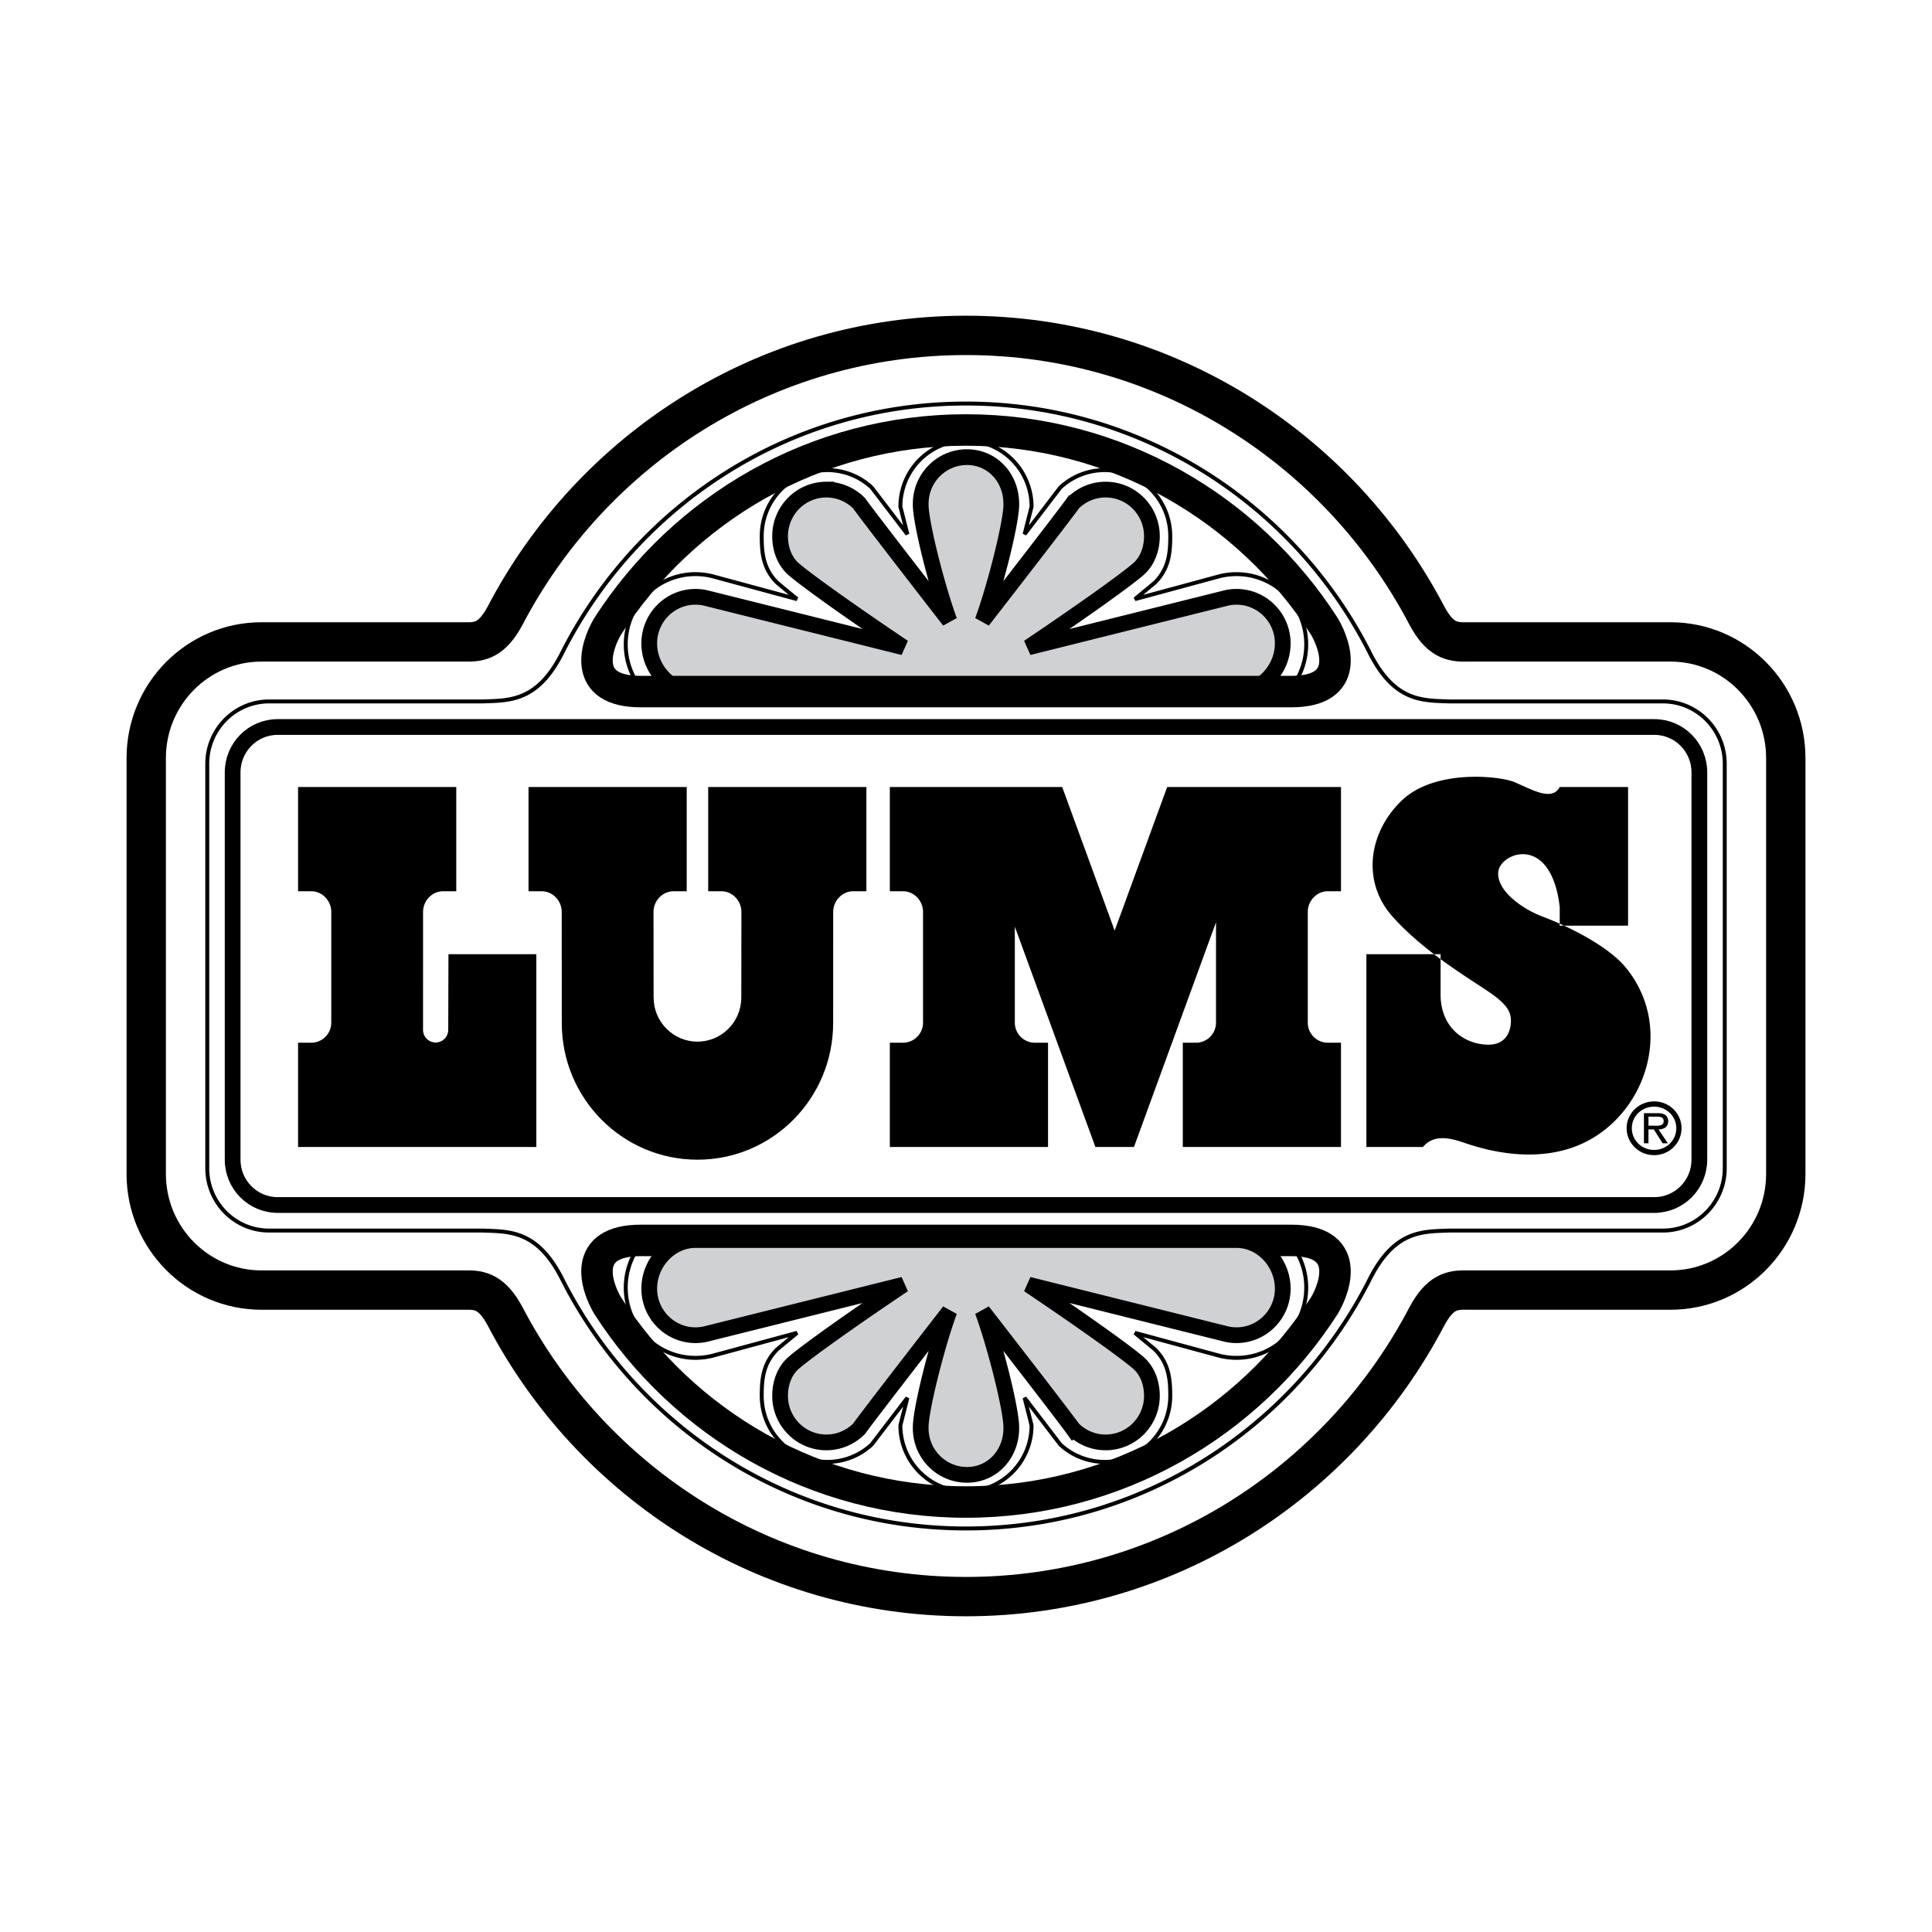
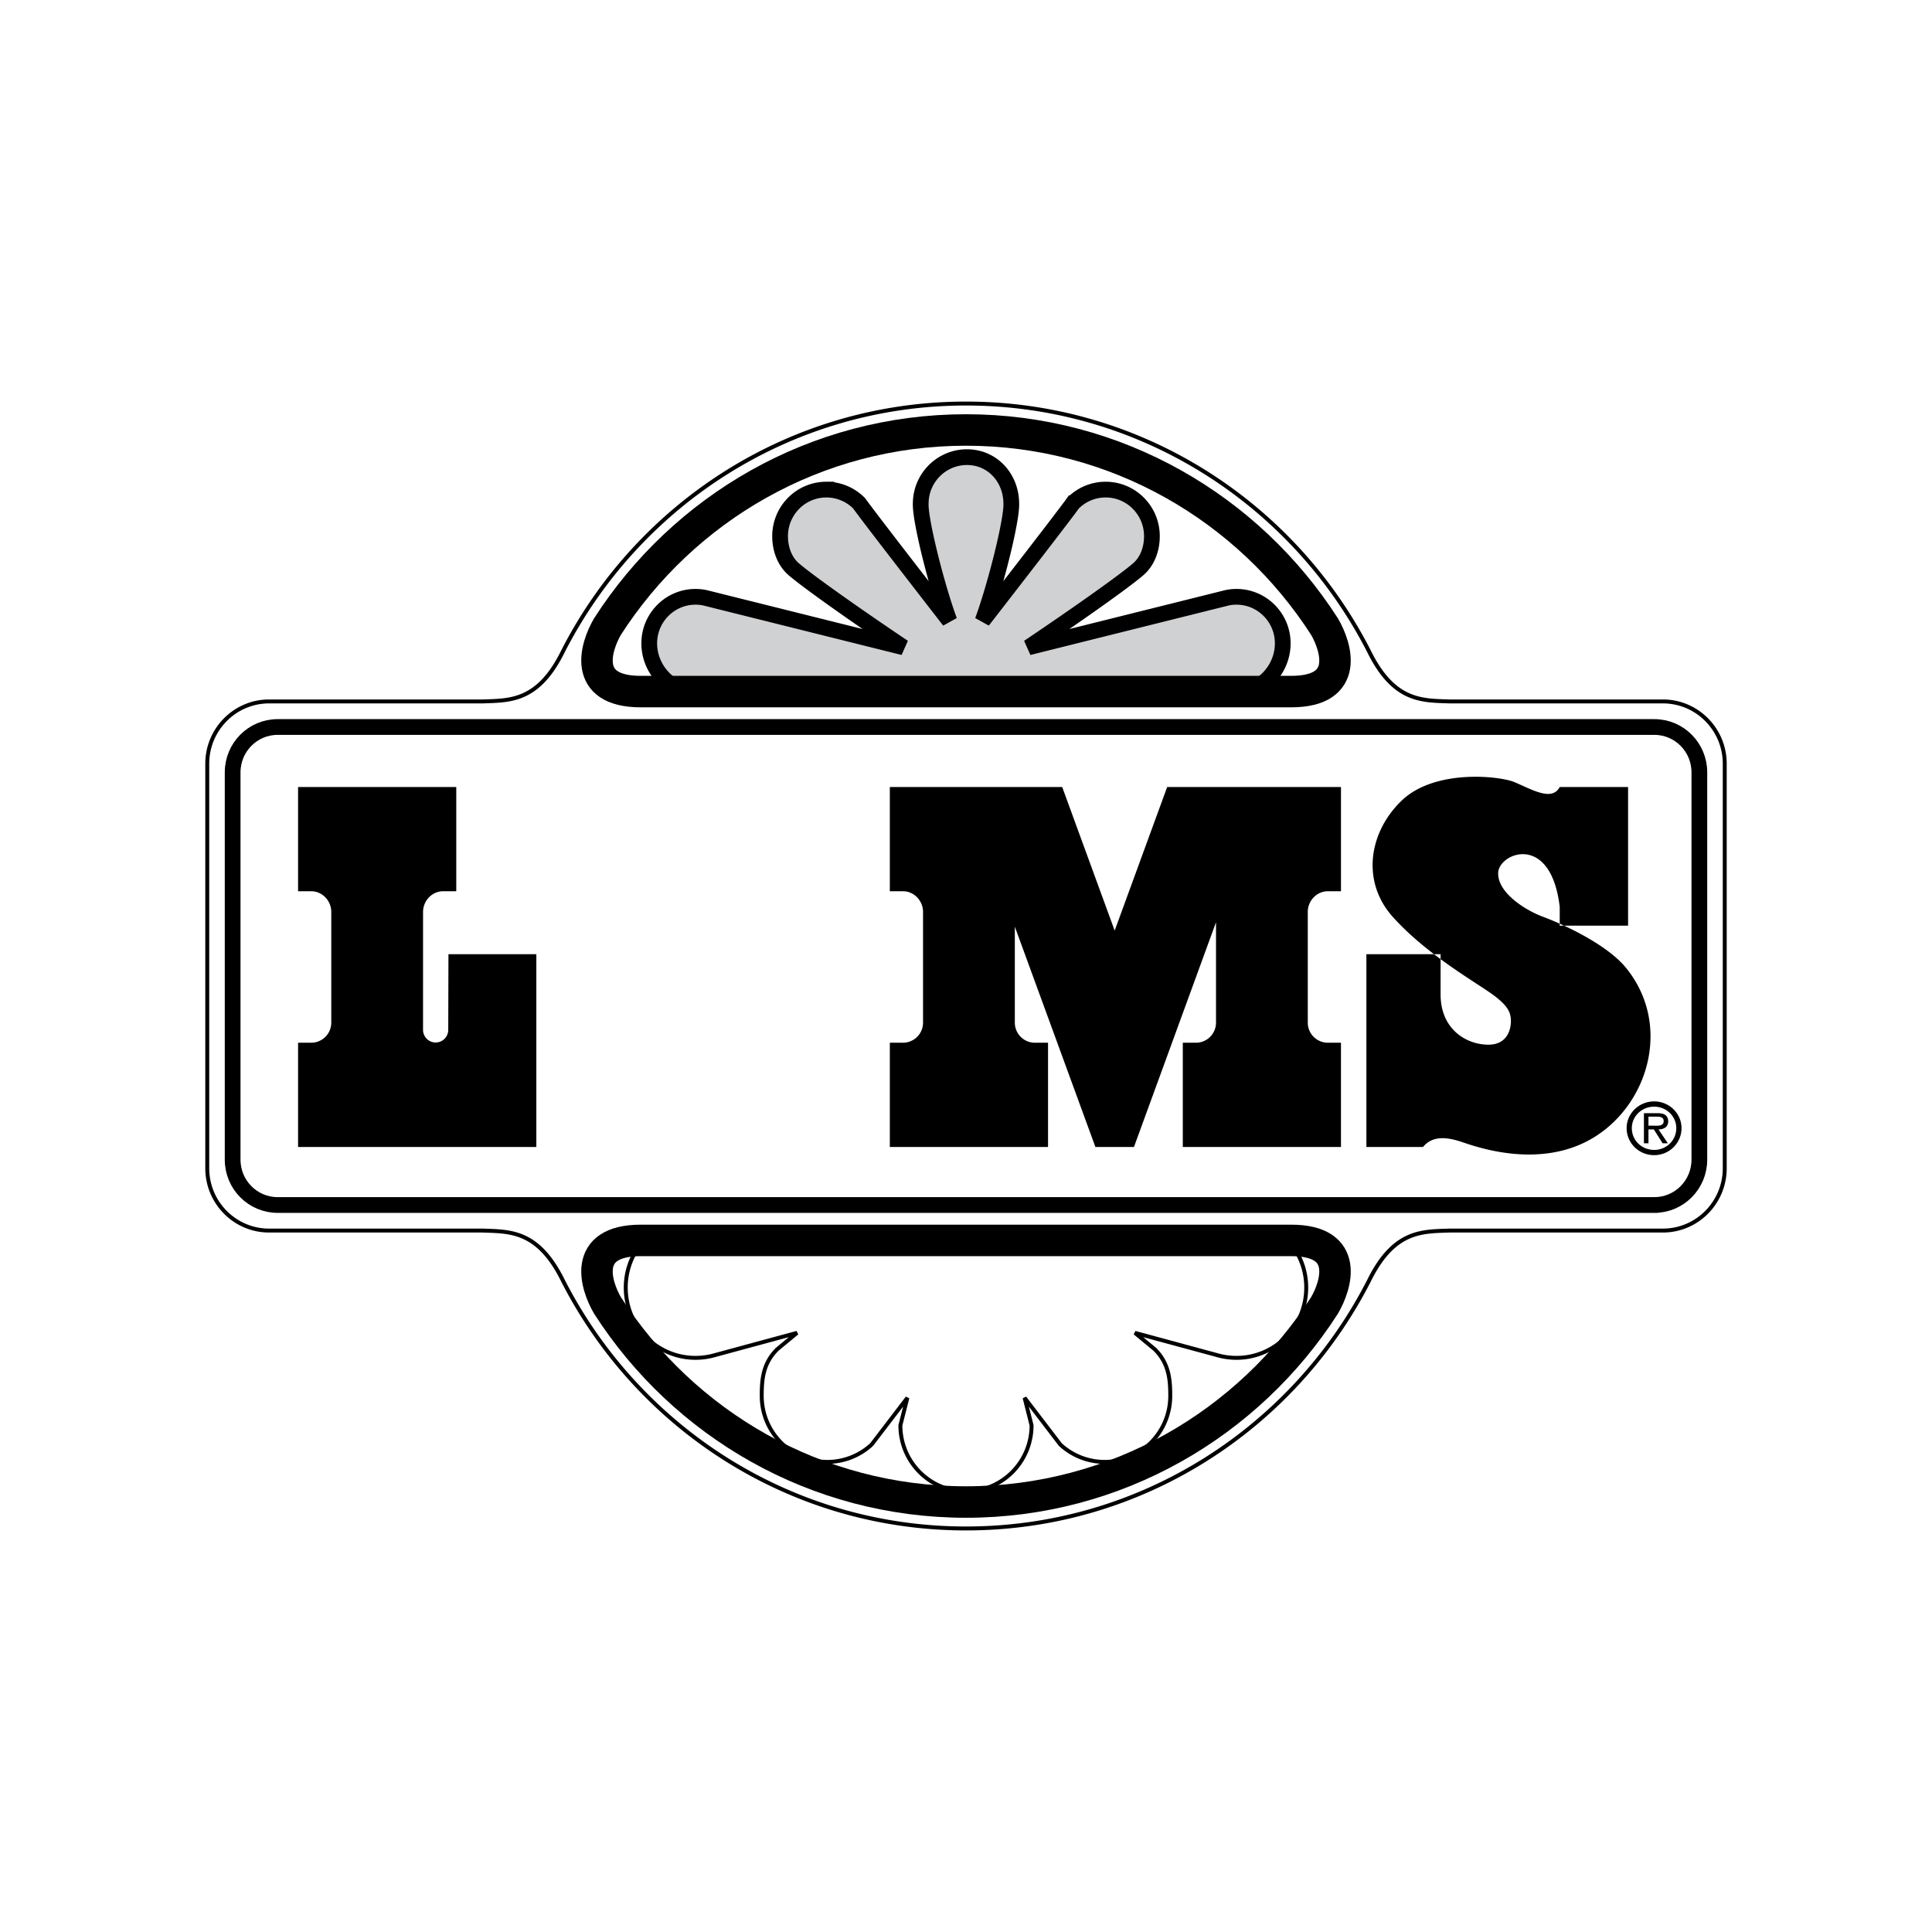
<svg xmlns="http://www.w3.org/2000/svg" width="2500" height="2500" viewBox="0 0 192.756 192.756">
-   <path fill-rule="evenodd" clip-rule="evenodd" fill="#fff" d="M0 0h192.756v192.756H0V0z" />
-   <path d="M178.168 117.125c0 6.398-5.15 11.586-11.504 11.586h-20.307c-1.559-.049-2.715.252-3.986 2.604-8.697 16.637-26.031 27.979-45.993 27.979-19.962 0-37.295-11.342-45.992-27.979-1.273-2.352-2.429-2.652-3.987-2.604H26.093c-6.354 0-11.504-5.188-11.504-11.586V75.631c0-6.398 5.151-11.587 11.504-11.587h20.306c1.559.05 2.714-.252 3.987-2.604 8.697-16.635 26.03-27.979 45.992-27.979 19.962 0 37.296 11.343 45.993 27.979 1.271 2.352 2.428 2.653 3.986 2.604h20.307c6.354 0 11.504 5.188 11.504 11.587v41.494z" fill-rule="evenodd" clip-rule="evenodd" fill="#fff" stroke="#000" stroke-width="3.925" stroke-miterlimit="2.613" />
  <path d="M165.906 122.773c3.408 0 6.172-2.783 6.172-6.217V76.199c0-3.434-2.764-6.217-6.172-6.217h-21.303c-2.727-.099-5.543.043-8.033-5.032-7.504-14.662-22.686-24.688-40.192-24.688S63.69 50.288 56.185 64.95c-2.489 5.075-5.305 4.933-8.033 5.032H26.85c-3.408 0-6.172 2.783-6.172 6.217v40.358c0 3.434 2.764 6.217 6.172 6.217h21.302c2.728.1 5.543-.043 8.033 5.033 7.505 14.662 22.687 24.688 40.193 24.688 17.507 0 32.688-10.025 40.192-24.688 2.49-5.076 5.307-4.934 8.033-5.033h21.303v-.001zm-37.34 1.038a7.015 7.015 0 0 1 1.756 4.654c0 3.871-3.115 7.008-6.957 7.008a7.007 7.007 0 0 1-1.938-.273l-8.195-2.221 1.98 1.639c1.43 1.418 1.545 3.049 1.545 4.643 0 3.641-2.932 6.592-6.545 6.592a6.501 6.501 0 0 1-4.428-1.736l-3.561-4.66.697 2.748c0 3.641-2.93 6.592-6.544 6.592-3.614 0-6.544-2.951-6.544-6.592l.699-2.748-3.562 4.66a6.495 6.495 0 0 1-4.427 1.736c-3.614 0-6.544-2.951-6.544-6.592 0-1.594.113-3.225 1.544-4.643l1.979-1.639-8.195 2.221a6.952 6.952 0 0 1-1.937.273c-3.843 0-6.958-3.137-6.958-7.008a7.01 7.01 0 0 1 1.757-4.654" fill="none" stroke="#000" stroke-width=".393" stroke-miterlimit="2.613" />
-   <path d="M128.566 68.946a7.012 7.012 0 0 0 1.756-4.656c0-3.87-3.115-7.008-6.957-7.008-.672 0-1.322.096-1.938.275l-8.195 2.219 1.98-1.638c1.43-1.418 1.545-3.048 1.545-4.642 0-3.641-2.932-6.592-6.545-6.592a6.502 6.502 0 0 0-4.428 1.737l-3.561 4.659.697-2.748c0-3.641-2.93-6.592-6.544-6.592-3.614 0-6.544 2.951-6.544 6.592l.699 2.748-3.562-4.659a6.491 6.491 0 0 0-4.427-1.737c-3.614 0-6.544 2.952-6.544 6.592 0 1.594.113 3.224 1.544 4.642l1.979 1.638-8.195-2.219a6.916 6.916 0 0 0-1.937-.275c-3.843 0-6.958 3.138-6.958 7.008a7.01 7.01 0 0 0 1.757 4.656" fill="none" stroke="#000" stroke-width=".393" stroke-miterlimit="2.613" />
  <path d="M69.391 69.038c-2.549 0-4.616-2.278-4.616-4.846 0-2.567 2.066-4.648 4.616-4.648.318 0 .629.032.93.094l19.821 4.947c-4.676-3.14-9.547-6.574-10.96-7.801-.895-.777-1.352-2.004-1.352-3.287 0-2.568 2.067-4.649 4.616-4.649a4.59 4.59 0 0 1 3.264 1.362c1.023 1.422 6.577 8.586 9.012 11.726-1.267-3.435-2.922-10.009-2.862-11.677 0-2.567 2.066-4.649 4.615-4.649 2.548 0 4.421 2.082 4.421 4.649.061 1.668-1.596 8.242-2.861 11.677 2.434-3.14 7.988-10.303 9.012-11.726a4.578 4.578 0 0 1 3.264-1.362c2.549 0 4.615 2.081 4.615 4.649 0 1.283-.457 2.51-1.352 3.287-1.414 1.227-6.285 4.661-10.961 7.801l19.822-4.947c.299-.062.611-.094.93-.094 2.549 0 4.615 2.081 4.615 4.648 0 2.568-2.066 4.846-4.615 4.846H69.391z" fill-rule="evenodd" clip-rule="evenodd" fill="#d0d1d3" stroke="#000" stroke-width="1.57" stroke-miterlimit="2.613" />
-   <path d="M56.049 102.068c0 7.531 6.061 13.635 13.537 13.635s13.537-6.104 13.537-13.635l.004-11.087c0-1.111.895-2.062 1.998-2.062h1.315v-10.4H70.657V88.92l1.316-.001c1.103 0 1.997.951 1.997 2.062l-.01 8.537c0 2.434-1.959 4.406-4.375 4.406s-4.375-1.973-4.375-4.406l-.01-8.537c0-1.111.895-2.062 1.998-2.062h1.315v-10.4H52.731V88.92l1.315-.001c1.104 0 1.998.951 1.998 2.062l.005 11.087z" fill-rule="evenodd" clip-rule="evenodd" />
  <path d="M165.057 120.223H27.7c-2.479 0-4.489-2.023-4.489-4.521V77.054c0-2.497 2.009-4.521 4.489-4.521h137.357c2.479 0 4.488 2.024 4.488 4.521v38.647c0 2.498-2.01 4.522-4.488 4.522z" fill="none" stroke="#000" stroke-width="1.57" stroke-miterlimit="2.613" />
  <path d="M128.82 69c5.943 0 4.482-4.514 3.326-6.485-7.584-11.804-20.77-19.616-35.769-19.616-14.999 0-28.185 7.812-35.769 19.616C59.454 64.487 57.992 69 63.935 69h64.885zm-64.885 54.756c-5.943 0-4.481 4.514-3.326 6.484 7.584 11.805 20.771 19.617 35.769 19.617 14.999 0 28.185-7.812 35.769-19.617 1.156-1.971 2.617-6.484-3.326-6.484H63.935z" fill="none" stroke="#000" stroke-width="3.14" stroke-miterlimit="2.613" />
-   <path d="M69.391 123.719c-2.549 0-4.616 2.277-4.616 4.846 0 2.566 2.066 4.648 4.616 4.648.318 0 .629-.033.93-.094l19.821-4.947c-4.676 3.139-9.547 6.574-10.96 7.801-.895.777-1.352 2.004-1.352 3.287 0 2.568 2.067 4.648 4.616 4.648 1.274 0 2.428-.52 3.264-1.361 1.023-1.422 6.577-8.586 9.012-11.727-1.267 3.436-2.922 10.01-2.862 11.678 0 2.566 2.066 4.648 4.615 4.648 2.548 0 4.421-2.082 4.421-4.648.061-1.668-1.596-8.242-2.861-11.678 2.434 3.141 7.988 10.305 9.012 11.727a4.577 4.577 0 0 0 3.264 1.361c2.549 0 4.615-2.08 4.615-4.648 0-1.283-.457-2.51-1.352-3.287-1.414-1.227-6.285-4.662-10.961-7.801l19.822 4.947c.299.061.611.094.93.094 2.549 0 4.615-2.082 4.615-4.648 0-2.568-2.066-4.846-4.615-4.846H69.391z" fill-rule="evenodd" clip-rule="evenodd" fill="#d0d1d3" stroke="#000" stroke-width="1.57" stroke-miterlimit="2.613" />
  <path d="M44.721 102.744c0 .699-.563 1.266-1.257 1.266s-1.257-.566-1.257-1.266l.002-11.763c0-1.111.895-2.062 1.998-2.062h1.315v-10.4H29.739V88.92l1.315-.001c1.104 0 1.998.951 1.998 2.062v11.039a2.007 2.007 0 0 1-1.998 2.014h-1.315v10.4h23.772V95.2h-8.769l-.021 7.544zM143.727 95.2h-7.402v19.233h5.648c.975-1.178 2.436-.98 3.898-.49 1.461.49 7.988 2.846 13.346-.588 5.359-3.436 7.52-11.232 3.021-16.781-1.949-2.404-6.43-4.416-8.281-5.103s-4.58-2.453-4.482-4.416 5.262-4.023 6.139 3.435v1.864h6.82V78.519h-6.82c-.779 1.472-2.777.245-4.531-.491-1.453-.609-7.891-1.324-11.203 1.816-3.312 3.14-4.092 8.096-.926 11.628 3.139 3.502 7.576 6.116 9.547 7.458 1.949 1.324 2.242 2.061 2.242 2.943s-.391 2.355-2.242 2.355c-2.24 0-4.773-1.57-4.773-5.006V95.2h-.001zM162.289 112.555c0-1.467 1.229-2.668 2.746-2.668v.525c-1.238 0-2.227.957-2.227 2.143 0 1.223.988 2.172 2.227 2.172 1.221 0 2.209-.949 2.209-2.172 0-1.186-.988-2.143-2.209-2.143v-.525c1.508 0 2.73 1.201 2.73 2.668 0 1.496-1.223 2.695-2.73 2.695-1.517 0-2.746-1.199-2.746-2.695z" fill-rule="evenodd" clip-rule="evenodd" />
  <path d="M164.469 111.406h.791c.387 0 .725.055.725.441 0 .539-.588.463-1.018.463h-.498v.373h.535l.875 1.383h.521l-.928-1.383c.543-.016.965-.236.965-.828 0-.252-.113-.518-.34-.646-.234-.129-.49-.145-.746-.145h-1.336v3.002h.453v-2.66h.001zM133.789 114.434v-10.4h-1.314a2.006 2.006 0 0 1-1.998-2.014V90.981c0-1.111.895-2.062 1.998-2.062h1.314v-10.4h-17.34l-5.238 14.327-5.236-14.327H88.779V88.92l1.315-.001c1.103 0 1.998.951 1.998 2.062v11.039a2.007 2.007 0 0 1-1.998 2.014h-1.315v10.4h15.784v-10.4h-1.316a2.006 2.006 0 0 1-1.998-2.014v-9.567l8.039 21.981h3.848l8.186-22.422v10.008a2.007 2.007 0 0 1-1.998 2.014h-1.316v10.4h15.781z" fill-rule="evenodd" clip-rule="evenodd" />
</svg>